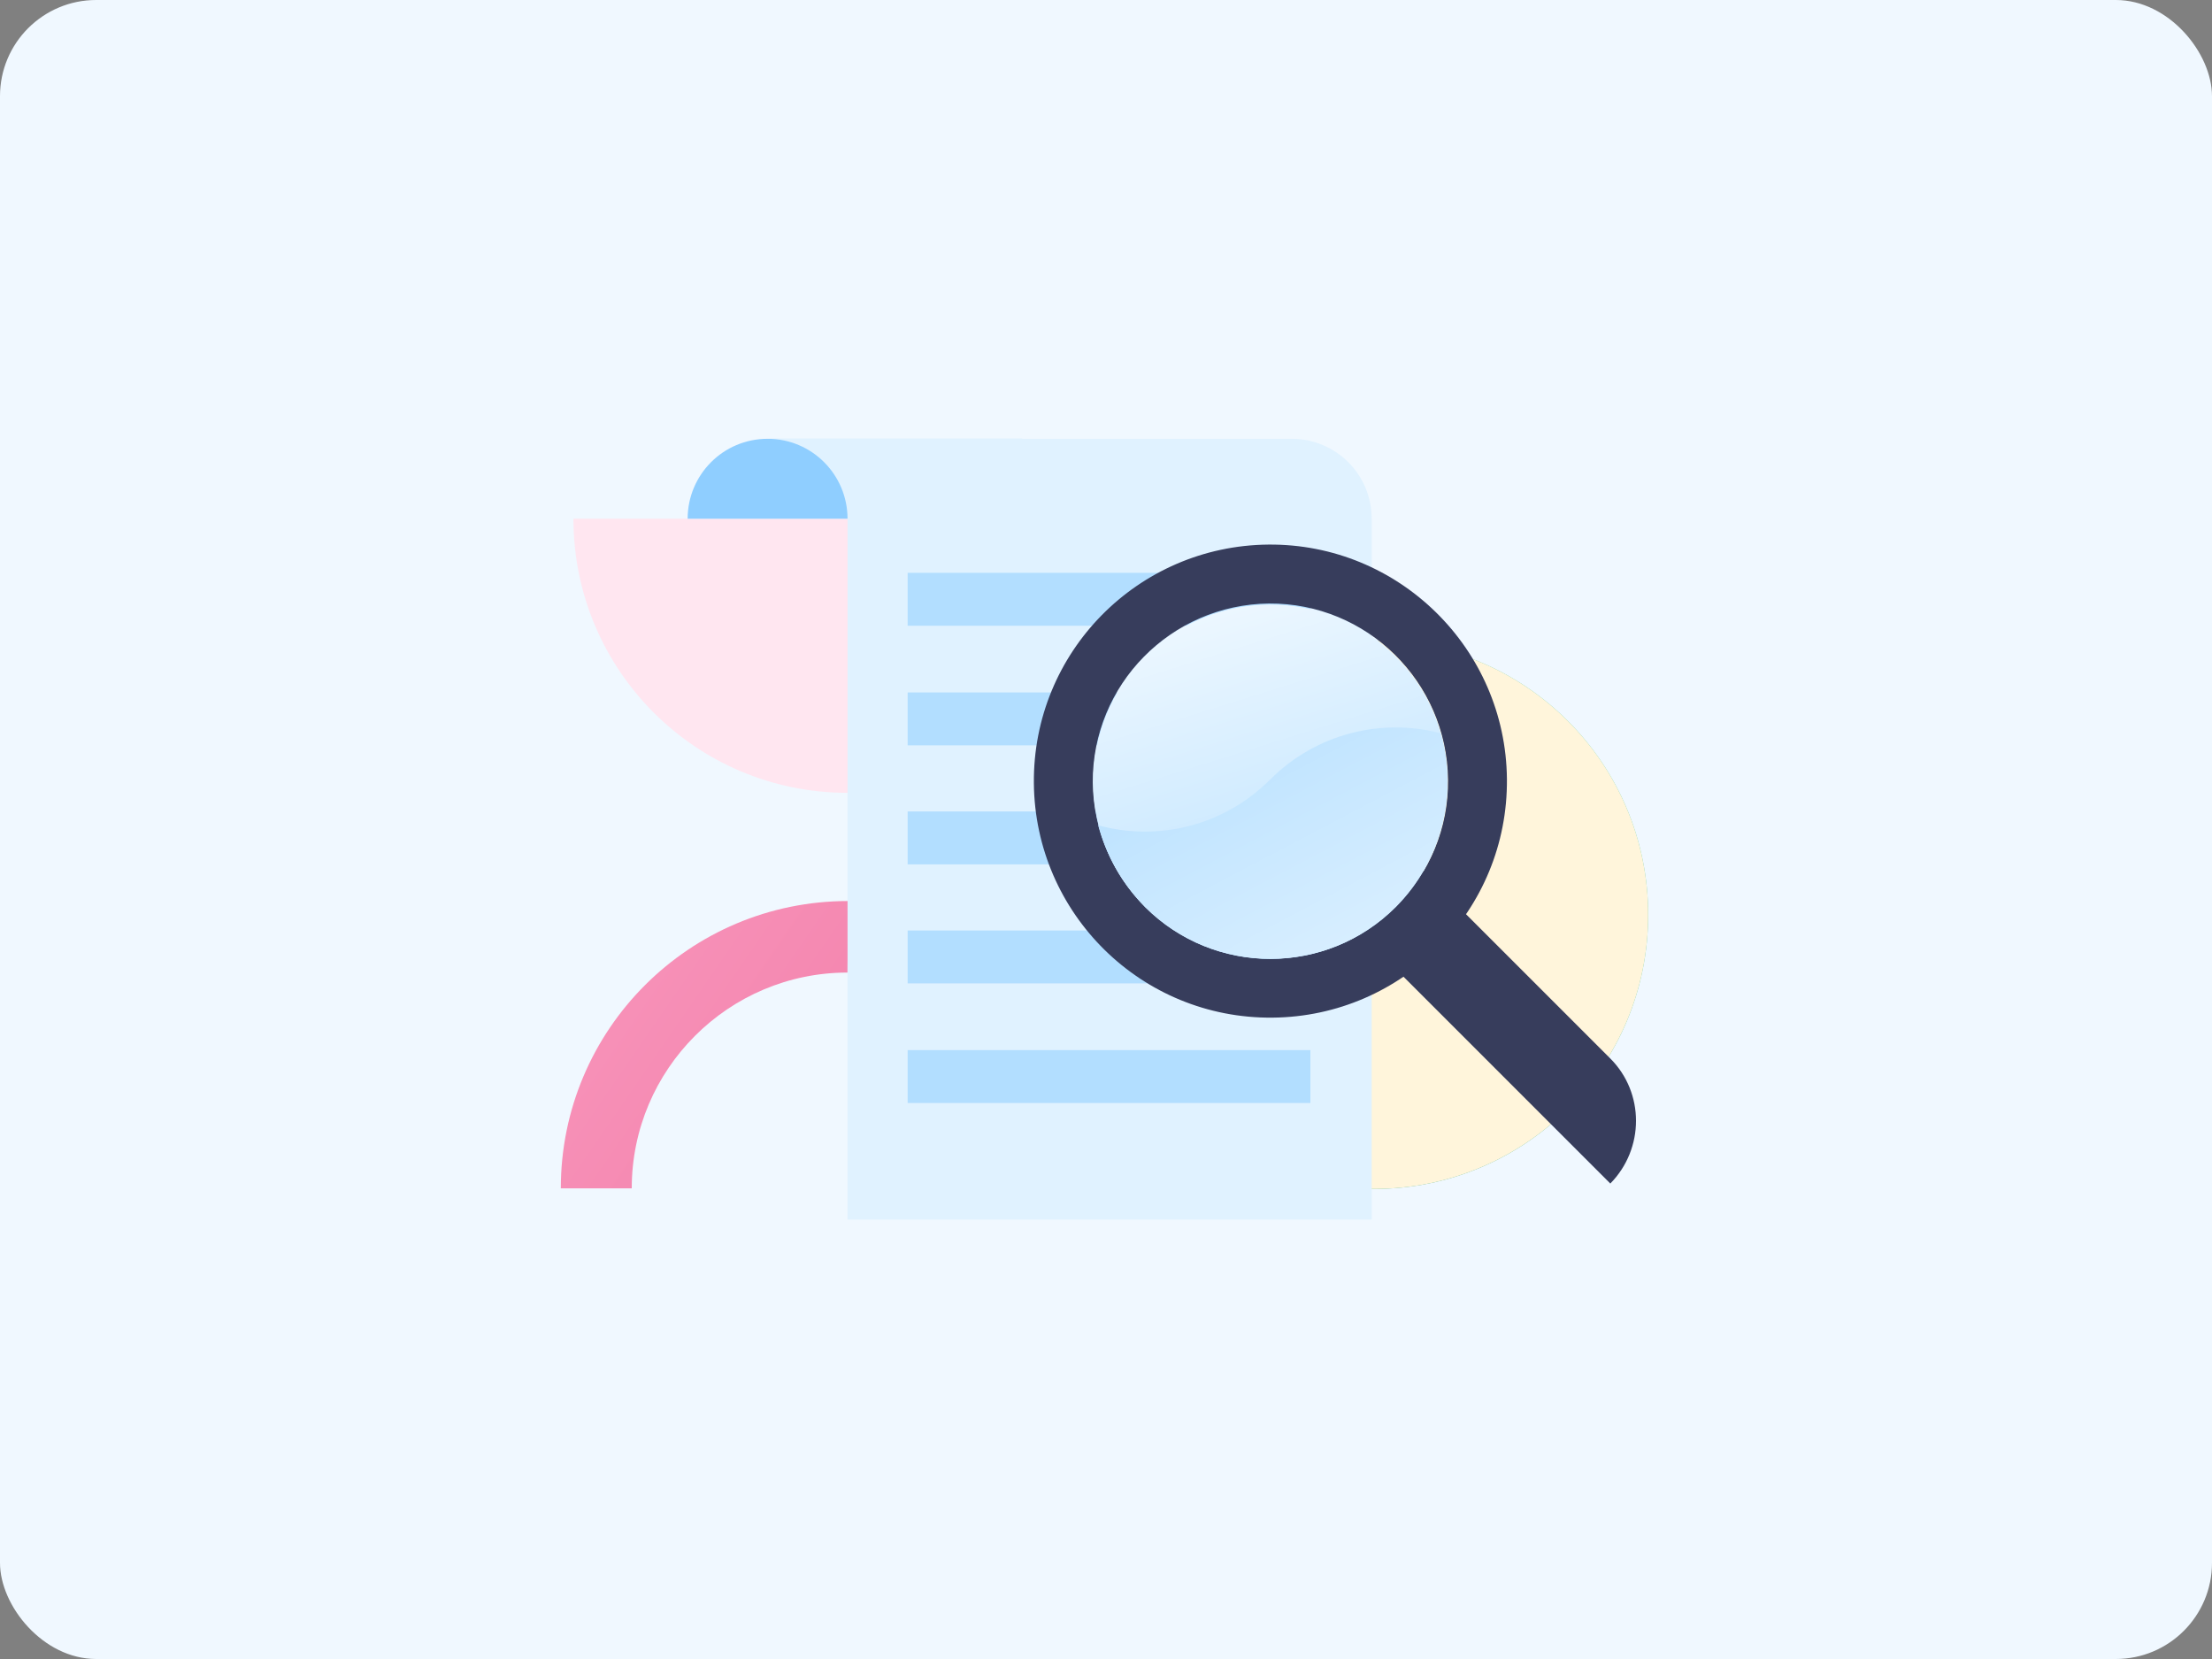
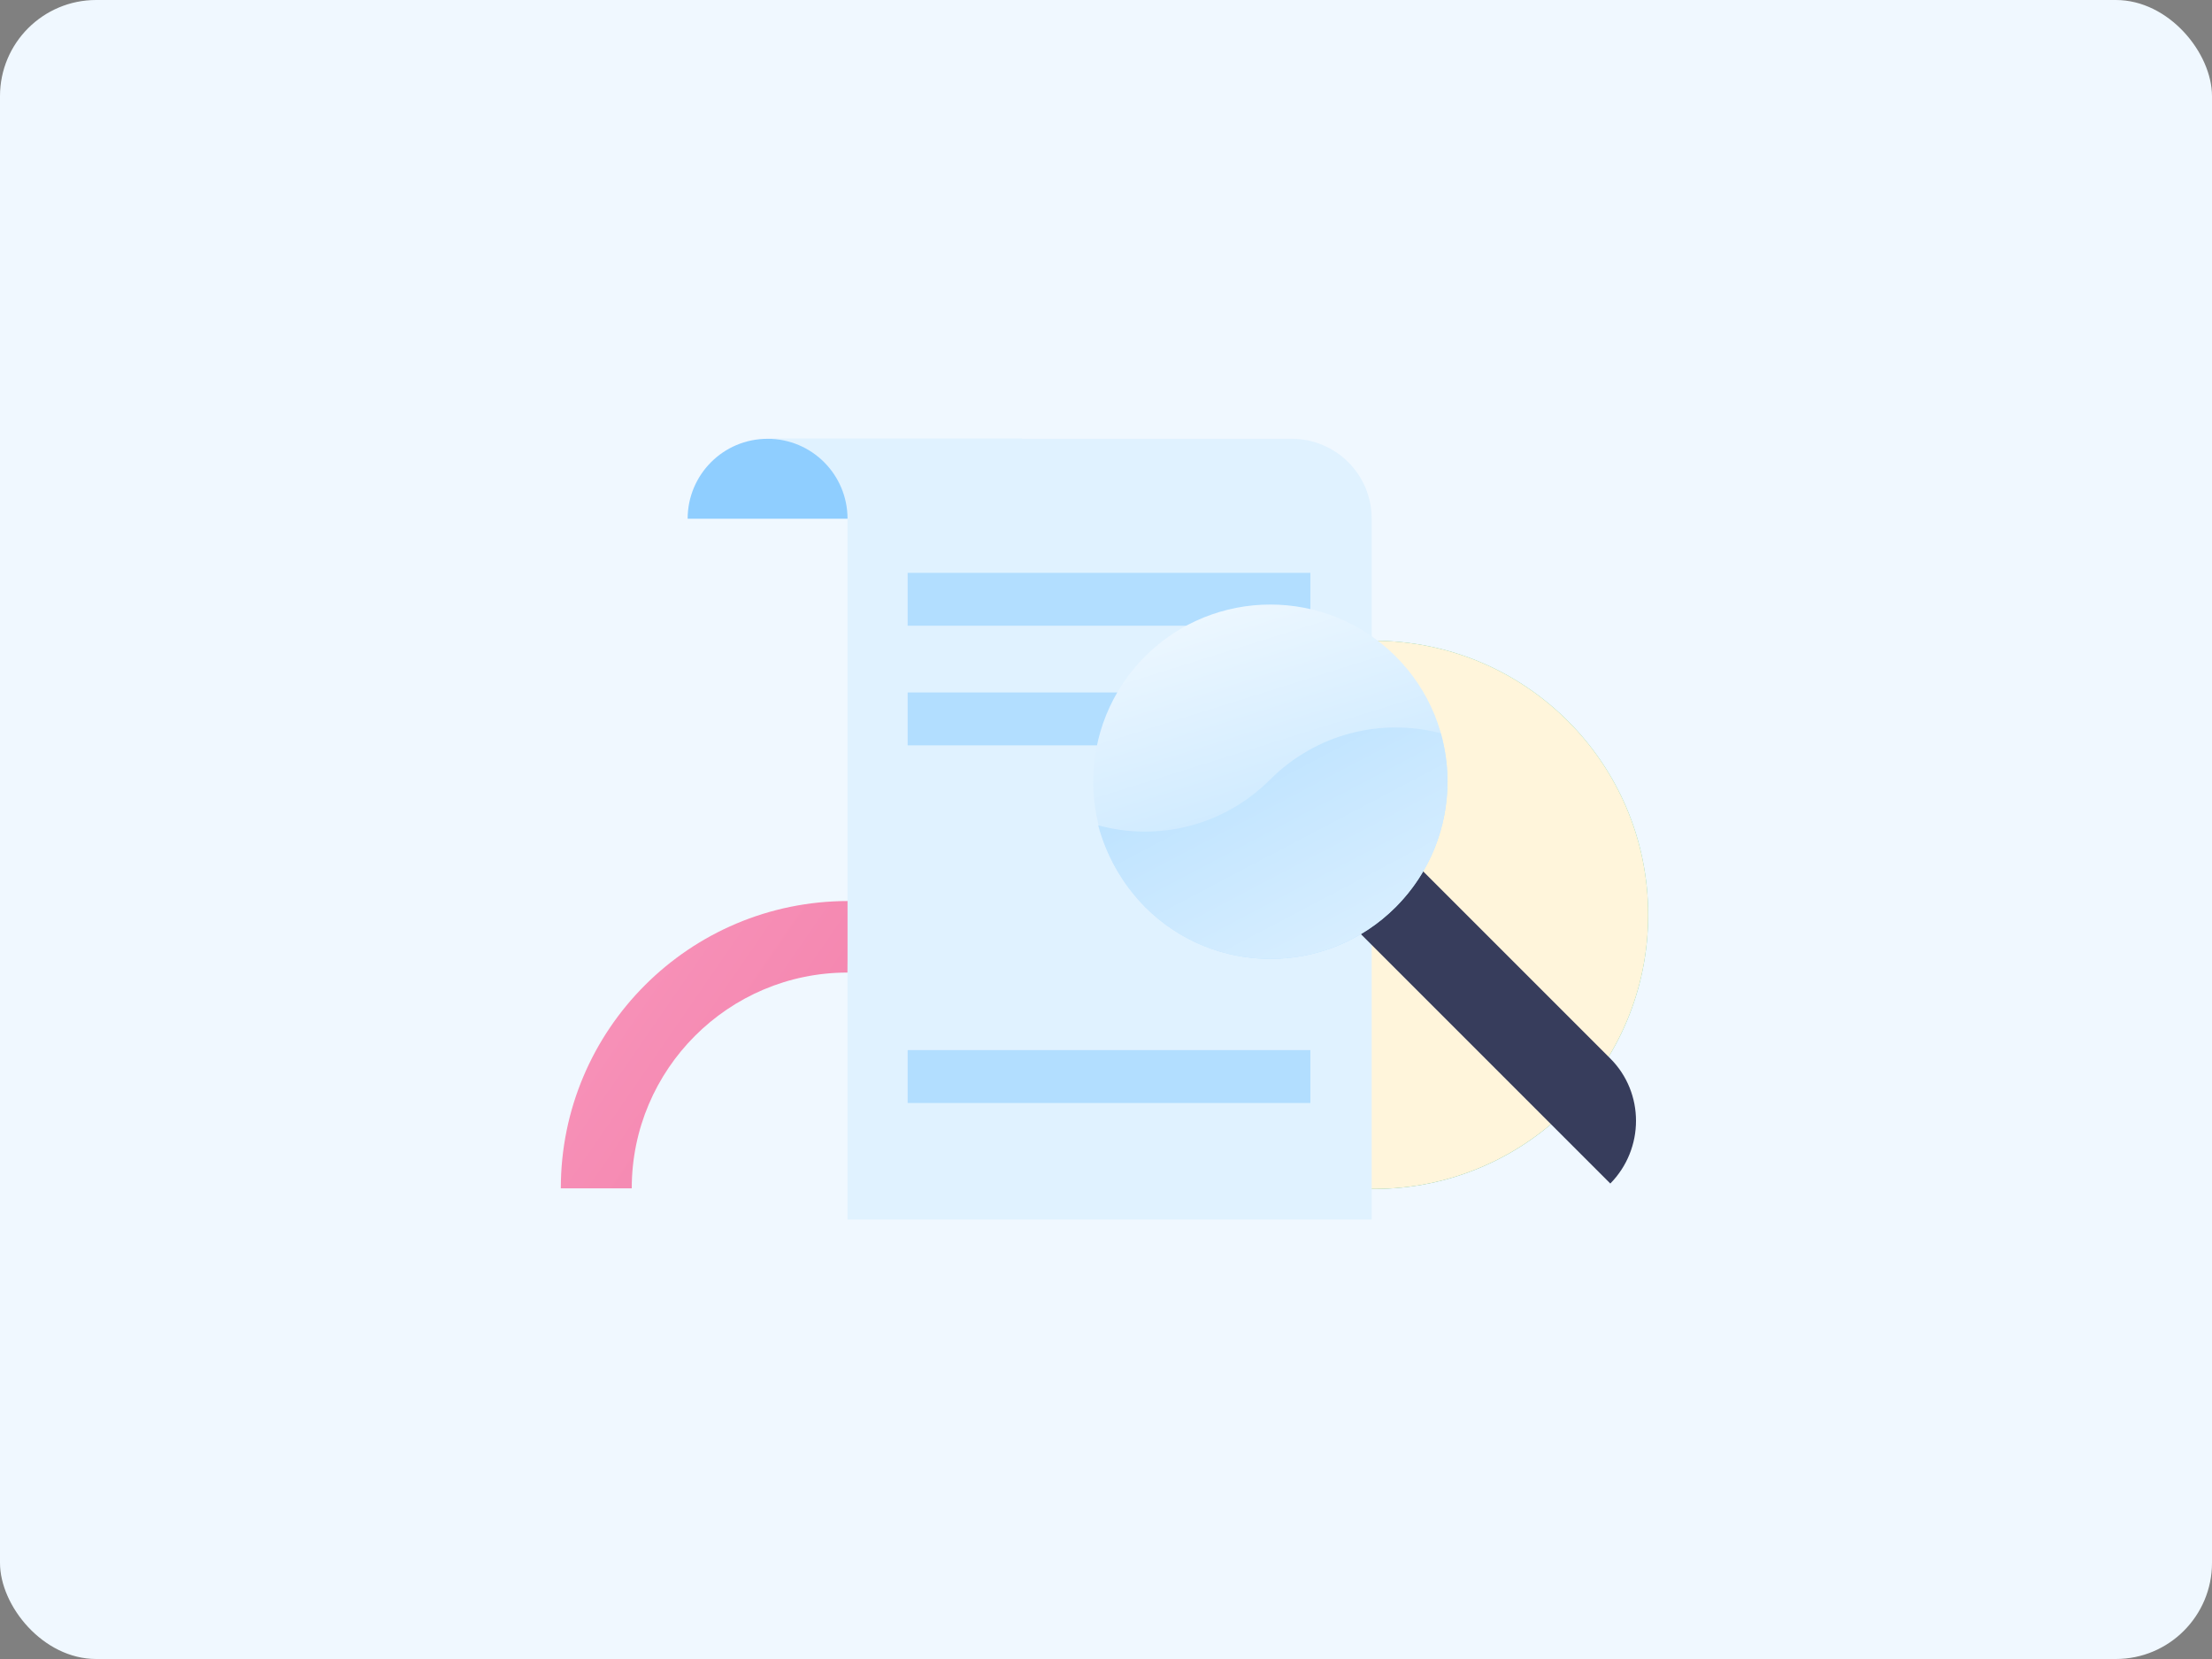
<svg xmlns="http://www.w3.org/2000/svg" width="368" height="276" viewBox="0 0 368 276" fill="none">
  <rect x="0" y="0" width="368" height="276" fill="#808080" stroke="none" />
  <rect width="368" height="276" rx="16" fill="#F0F8FF" />
  <path d="M141.1 149.9C114.7 149.9 93.3 171.3 93.3 197.7H105.1C105.1 177.9 121.2 161.8 141 161.8L141.1 149.9Z" fill="url(#paint0_linear)" />
  <path d="M228.6 197.8C253.784 197.8 274.2 177.384 274.2 152.2C274.2 127.015 253.784 106.6 228.6 106.6C203.416 106.6 183 127.015 183 152.2C183 177.384 203.416 197.8 228.6 197.8Z" fill="url(#paint1_linear)" />
-   <path d="M186.6 86.3C186.6 111.5 166.2 131.9 141 131.9C115.8 131.9 95.4 111.5 95.4 86.3H186.6Z" fill="#FFE6F0" />
  <path d="M228.6 197.8C253.784 197.8 274.2 177.384 274.2 152.2C274.2 127.015 253.784 106.6 228.6 106.6C203.416 106.6 183 127.015 183 152.2C183 177.384 203.416 197.8 228.6 197.8Z" fill="#FFF5DB" />
  <path d="M170.3 73H127.7C120.3 73 114.4 79 114.4 86.3H135.1H157C157 79 162.9 73 170.3 73Z" fill="#8FCEFF" />
  <path d="M228.2 202.9V147.6V86.3C228.2 78.9 222.2 73 214.9 73H141H127.7C135.1 73 141 79 141 86.3V147.6V202.9H228.2Z" fill="#E0F2FF" />
  <path d="M218 95.3H151V104.1H218V95.3Z" fill="#B2DEFF" />
-   <path d="M218 135H151V143.8H218V135Z" fill="#B2DEFF" />
-   <path d="M218 154.8H151V163.6H218V154.8Z" fill="#B2DEFF" />
  <path d="M218 174.7H151V183.5H218V174.7Z" fill="#B2DEFF" />
  <path d="M218 115.2H151V124H218V115.2Z" fill="#B2DEFF" />
  <path d="M267.9 196.9L225.4 154.4L235.8 144L267.9 176.1C273.6 181.8 273.6 191.1 267.9 196.9Z" fill="#373D5C" />
-   <path d="M211 90.6C189.3 90.8 171.8 108.5 172 130.3C172.2 152 189.9 169.5 211.7 169.3C233.4 169.1 250.9 151.4 250.7 129.6C250.5 107.9 232.7 90.4 211 90.6ZM211.6 159.5C195.3 159.6 182 146.5 181.8 130.2C181.7 113.9 194.8 100.6 211.1 100.4C227.4 100.3 240.7 113.4 240.9 129.7C241.1 146 227.9 159.3 211.6 159.5Z" fill="#373D5C" />
  <path d="M232.2 150.9C220.7 162.4 202 162.4 190.5 150.9C179 139.4 179 120.7 190.5 109.2C202 97.7 220.7 97.7 232.2 109.2C243.7 120.7 243.7 139.3 232.2 150.9Z" fill="url(#paint2_linear)" />
  <path d="M190.5 150.9C202 162.4 220.7 162.4 232.2 150.9C240 143.1 242.5 131.9 239.7 122C229.9 119.4 219 122 211.3 129.7C203.5 137.5 192.5 140 182.7 137.3C184 142.2 186.6 146.9 190.5 150.9Z" fill="url(#paint3_linear)" />
  <defs>
    <linearGradient id="paint0_linear" x1="30.985" y1="114.488" x2="168.198" y2="208.973" gradientUnits="userSpaceOnUse">
      <stop stop-color="#FFADCE" />
      <stop offset="1" stop-color="#F078A4" />
    </linearGradient>
    <linearGradient id="paint1_linear" x1="227.061" y1="153.183" x2="311.014" y2="96.311" gradientUnits="userSpaceOnUse">
      <stop stop-color="#52B287" />
      <stop offset="0.999" stop-color="#81E6B7" />
    </linearGradient>
    <linearGradient id="paint2_linear" x1="223.278" y1="168.081" x2="195.755" y2="80.243" gradientUnits="userSpaceOnUse">
      <stop stop-color="#B2DEFF" />
      <stop offset="0.999" stop-color="white" />
    </linearGradient>
    <linearGradient id="paint3_linear" x1="198.994" y1="107.194" x2="252.868" y2="209.672" gradientUnits="userSpaceOnUse">
      <stop stop-color="#B2DEFF" />
      <stop offset="0.999" stop-color="white" />
    </linearGradient>
  </defs>
</svg>